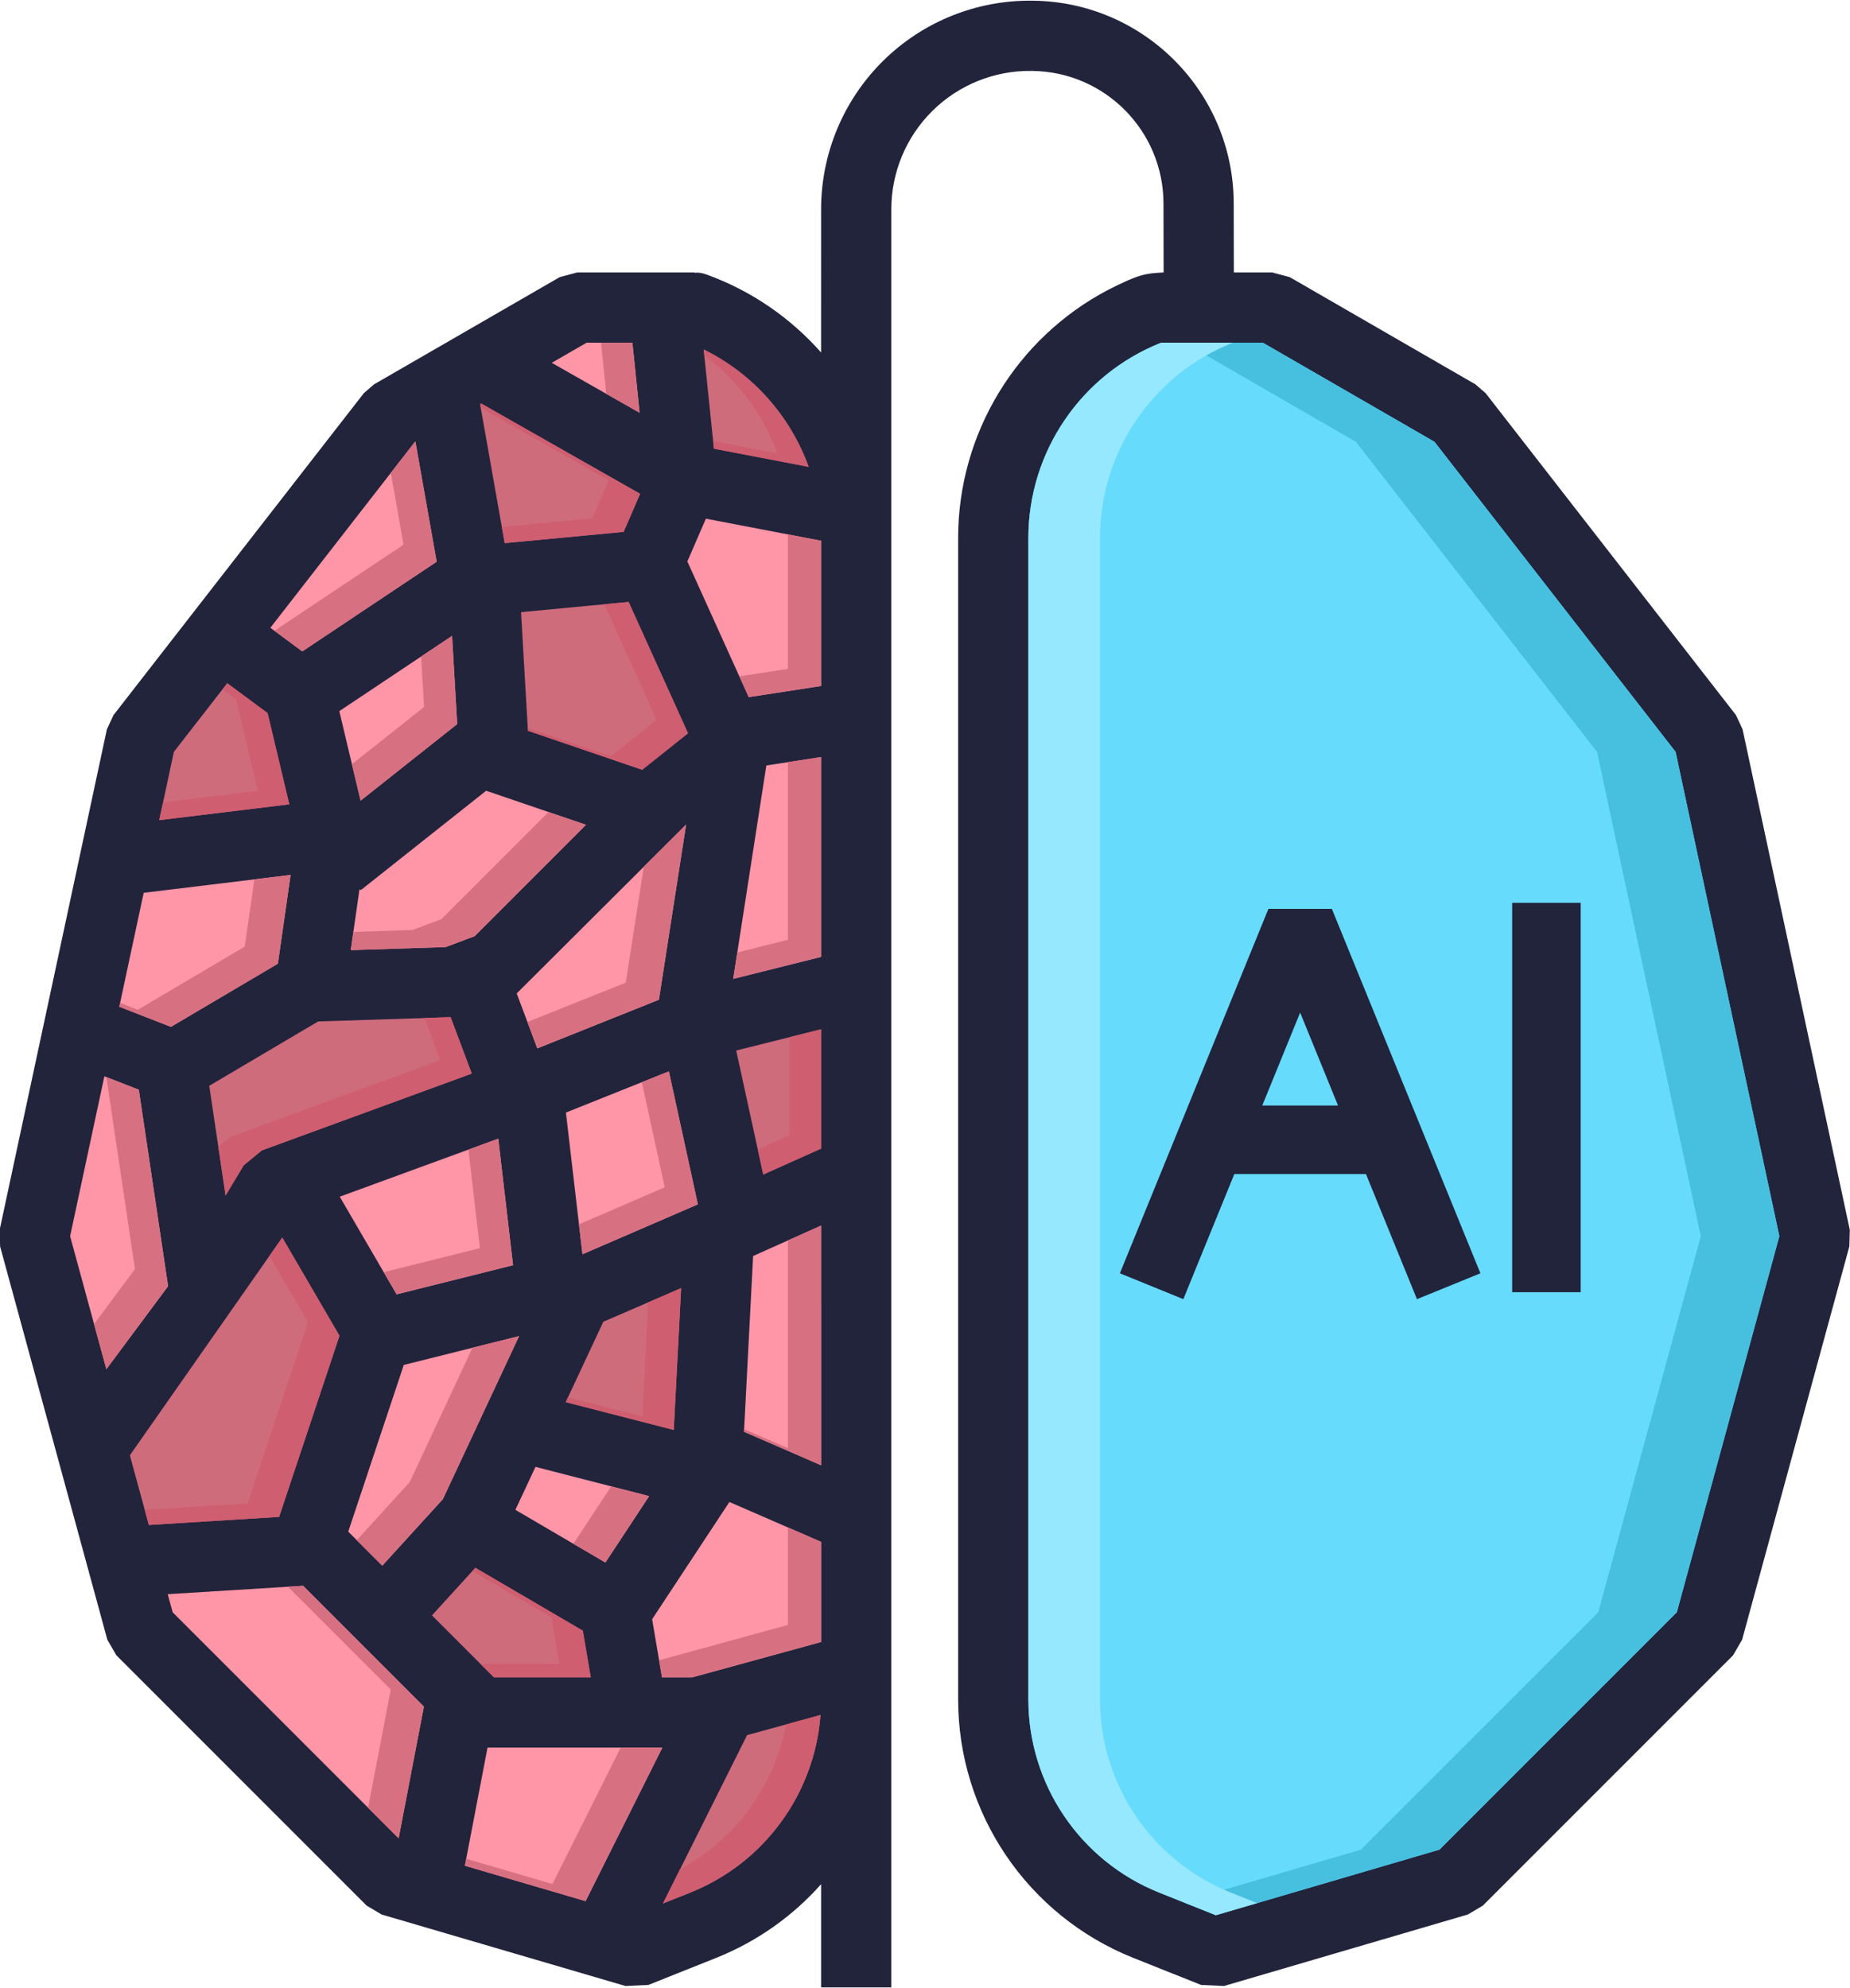
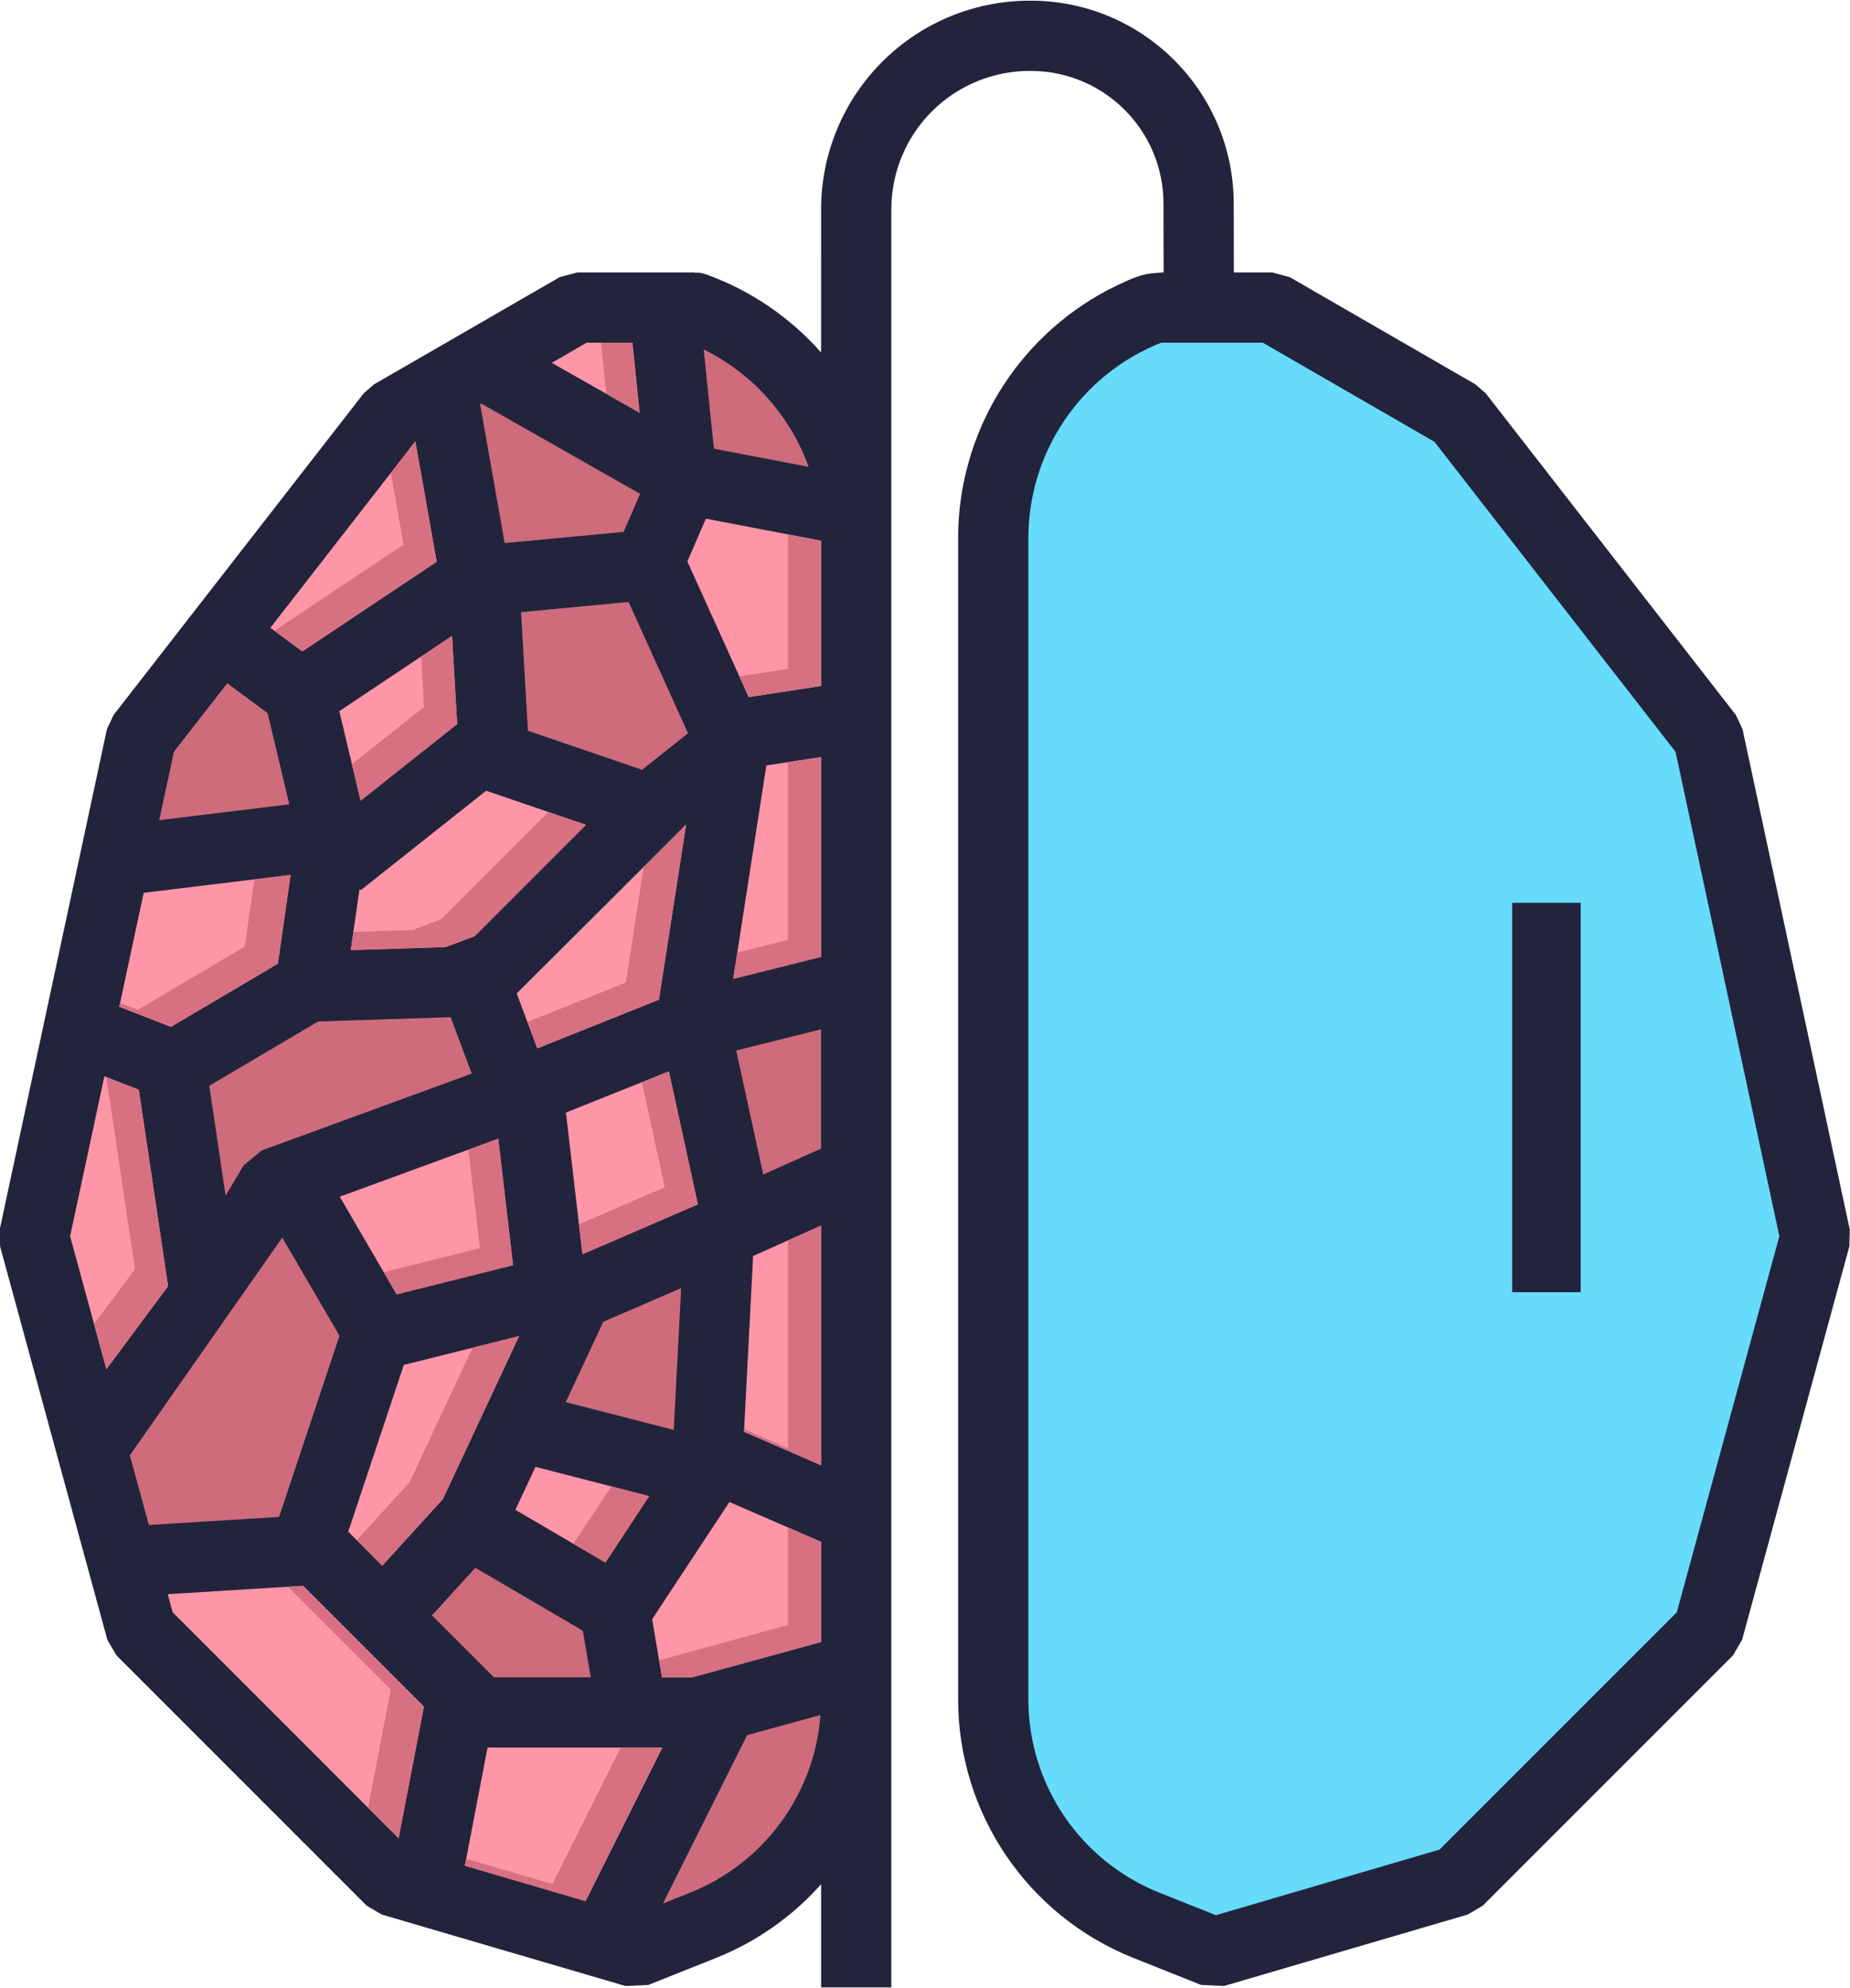
<svg xmlns="http://www.w3.org/2000/svg" clip-rule="evenodd" fill-rule="evenodd" height="241.7" preserveAspectRatio="xMidYMid meet" stroke-linejoin="round" stroke-miterlimit="2" version="1.0" viewBox="29.2 12.6 225.0 241.7" width="225.0" zoomAndPan="magnify">
  <g>
    <g id="change1_1">
      <path d="M129.063,241.718c-3.43,3.863 -7.765,6.967 -12.769,8.963l-8.236,3.286l-2.784,0.131l-29.664,-8.695l-1.818,-1.079l-30.435,-30.434l-1.101,-1.897l-13.043,-47.826l-0.056,-2.018l13.044,-60.87l0.805,-1.727l30.434,-39.131l1.236,-1.076l22.593,-13.044l2.136,-0.572l14.285,0l0,0.045c0.384,-0.064 0.865,-0.004 1.465,0.214c5.481,1.993 10.217,5.294 13.907,9.475l0.001,-17.411c-0,-6.788 2.72,-13.292 7.551,-18.06c4.832,-4.767 11.373,-7.4 18.16,-7.308l0.117,0.001c13.485,0.181 24.33,11.151 24.355,24.638l0.017,8.406l4.666,0l2.135,0.572l22.593,13.044l1.236,1.076l30.435,39.131l0.805,1.727l13.043,60.87l-0.056,2.018l-13.043,47.826l-1.101,1.897l-30.434,30.434l-1.819,1.079l-29.664,8.695l-2.784,-0.131l-8.236,-3.286c-12.868,-5.133 -21.31,-17.59 -21.31,-31.444l0,-141.198c0,-12.763 7.106,-24.313 18.171,-30.155c3.977,-2.033 4.694,-2.026 6.821,-2.155l-0.016,-8.39c-0.017,-8.82 -7.109,-15.994 -15.929,-16.113l-0.117,-0.001c-4.502,-0.061 -8.84,1.685 -12.045,4.847c-3.206,3.163 -5.01,7.477 -5.01,11.98l0,216.219l-8.541,-0l-0,-12.553Z" fill="#22243c" />
    </g>
    <g id="change2_1">
      <path d="M182.784,54.271l-12.359,-0c-9.727,3.848 -16.154,13.259 -16.154,23.768l-0,141.198c-0,10.359 6.312,19.672 15.933,23.511c0,-0 6.867,2.739 6.867,2.739l27.202,-7.974l28.862,-28.861l12.471,-45.73l-12.621,-58.898l-29.322,-37.699l-20.879,-12.054Z" fill="#67dbfb" />
    </g>
    <g id="change3_1">
-       <path d="M173.024,243.873l21.695,-6.36l28.861,-28.861l12.472,-45.73l-12.621,-58.898l-29.322,-37.699l-20.879,-12.054l9.554,-0l20.879,12.054l29.322,37.699l12.621,58.898l-12.471,45.73l-28.862,28.861l-27.202,7.974c-0,-0 -2.152,-0.859 -4.047,-1.614Z" fill="#47c0e0" />
-     </g>
+       </g>
    <g id="change4_1">
-       <path d="M179.139,54.271c-9.726,3.848 -16.154,13.259 -16.154,23.768l0,141.198c0,10.359 6.312,19.672 15.934,23.511c-0,-0 1.549,0.618 3.175,1.266l-5.023,1.473c-0,-0 -6.867,-2.739 -6.867,-2.739c-9.621,-3.839 -15.933,-13.152 -15.933,-23.511l-0,-141.198c-0,-10.509 6.427,-19.92 16.154,-23.768l8.714,-0Z" fill="#96e8ff" />
-     </g>
+       </g>
    <g id="change5_1">
      <path d="M44.993,189.565l18.537,-26.479l6.958,11.944l-7.341,22.025l-15.843,0.982l-2.311,-8.472Zm62.059,-116.915l-2.004,4.626l-14.467,1.368l-2.989,-16.893l0.138,-0.08l19.322,10.979Zm20.497,-3.281l-11.522,-2.208l-1.243,-12.063c6.006,2.953 10.544,8.114 12.765,14.271Zm-70.712,26.312l4.908,3.633l2.639,11.093l-15.816,1.924l1.78,-8.307l6.489,-8.343Zm52.989,148.385l10.237,-20.475l8.928,-2.448c-0.721,9.582 -6.835,18.003 -15.862,21.605l-3.303,1.318Zm19.236,-91.795l-7.035,3.15l-3.289,-15.078l10.324,-2.581l0,14.509Zm-35.655,-50.809l-0.837,-14.426l13.082,-1.238l7.225,15.967l-5.577,4.44l-13.893,-4.743Zm-9.402,34.827l2.571,6.859l-25.544,9.346l-2.193,1.812l-2.203,3.669l-1.988,-13.341l13.249,-7.825l16.108,-0.52Zm18.571,37.036l9.464,-4.091l-0.896,17.247l-13.138,-3.383l4.57,-9.773Zm-2.49,37.569l0.963,5.669l-11.78,-0l-7.531,-7.532l5.273,-5.788l13.075,7.651Z" fill="#ce6c7c" />
    </g>
    <g id="change6_1">
-       <path d="M61.965,165.321l1.565,-2.235l6.958,11.944l-7.341,22.025l-15.843,0.982l-0.504,-1.849l12.523,-0.776l7.342,-22.025l-4.7,-8.066Zm25.7,-103.157l-0.073,-0.413l0.138,-0.08l19.322,10.979l-2.004,4.626l-14.467,1.368l-0.349,-1.971l10.992,-1.04l2.005,-4.626l-15.564,-8.843Zm27.194,-6.338l-0.075,-0.728c6.006,2.953 10.544,8.114 12.765,14.271l-11.522,-2.208l-0.095,-0.929l7.793,1.494c-1.71,-4.742 -4.795,-8.893 -8.866,-11.9Zm-58.608,40.609l0.586,-0.754l4.908,3.633l2.639,11.093l-15.816,1.924l0.464,-2.164l11.529,-1.403l-2.639,-11.093l-1.671,-1.236Zm68.549,125.857l4.191,-1.149c-0.721,9.582 -6.835,18.003 -15.862,21.605l-3.303,1.318l2.088,-4.177c6.754,-3.629 11.476,-10.124 12.886,-17.597Zm0.439,-83.574l3.823,-0.956l0,14.509l-7.035,3.15l-0.667,-3.056l3.879,-1.737l0,-11.91Zm-22.541,-52.64l2.954,-0.28l7.225,15.967l-5.577,4.44l-13.893,-4.743l-0.02,-0.344l10.09,3.444l5.576,-4.44l-6.355,-14.044Zm-21.863,50.313l3.17,-0.102l2.571,6.859l-25.544,9.346l-2.193,1.812l-2.203,3.669l-0.882,-5.921l1.455,-1.203l25.544,-9.346l-1.918,-5.114Zm27.207,34.571l3.998,-1.728l-0.896,17.247l-13.138,-3.383l0.275,-0.587l9.04,2.327l0.721,-13.876Zm-21.384,32.669l0.353,-0.388l13.075,7.651l0.963,5.669l-11.78,-0l-1.643,-1.643l9.6,-0l-0.963,-5.669l-9.605,-5.62Z" fill="#cf5e70" />
-     </g>
+       </g>
    <g id="change7_1">
      <path d="M106.112,54.271l0.878,8.519l-10.684,-6.07l4.243,-2.449l5.563,-0Zm-26.39,12.024l2.585,14.611l-16.343,10.904l-3.881,-2.873l17.587,-22.612l0.052,-0.03Zm-33.047,54.871l17.868,-2.173l-1.548,10.791l-13.007,7.682l-6.281,-2.448l2.968,-13.852Zm-4.781,22.313l4.189,1.632l3.559,23.888l-7.505,10.093l-4.41,-16.17l4.167,-19.443Zm7.705,62.973l16.46,-1.02l14.694,14.694l-3.072,16.008l-27.482,-27.482l-0.6,-2.2Zm36.14,33.019l2.756,-14.367l21.261,0l-9.335,18.671l-14.682,-4.304Zm43.324,-27.204l-15.668,4.296l-3.682,-0l-1.2,-7.064l9.397,-14.257l11.153,4.849l-0,12.176Zm-0,-21.491l-9.377,-4.076l1.11,-21.37l8.266,-3.7l0.001,29.146Zm-0.001,-61.819l-10.688,2.672l4.031,-25.947l6.657,-1.024l0,24.299Zm0,-32.942l-8.799,1.354l-7.465,-16.497l2.254,-5.201l14.01,2.685l0,17.659Zm-44.881,-6.091l0.623,10.723l-11.747,9.312c0,-0 -2.589,-10.886 -2.589,-10.886l13.713,-9.149Zm28.464,22.944l-3.309,21.298l-14.788,5.915l-2.505,-6.681l20.602,-20.532Zm-25.724,13.575l-3.52,1.319l-11.541,0.373l1.059,-7.381l0.189,0.065l15.218,-12.065l12.14,4.144l-13.545,13.545Zm2.878,24.621l1.799,15.384l-14.161,3.541l-6.916,-11.871l19.278,-7.054Zm4.527,39.907l13.823,3.559l-5.32,8.072c-0,0 -10.947,-6.405 -10.947,-6.405l2.444,-5.226Zm-11.264,3.924l-7.371,8.09l-4.138,-4.139l6.757,-20.271l14.021,-3.505l-9.269,19.825Zm27.487,-52.015l3.527,16.168l-14.034,6.067l-2.014,-17.226l12.521,-5.009Z" fill="#ff96a7" />
    </g>
    <g id="change8_1">
      <path d="M102.296,54.271l3.816,-0l0.878,8.519l-4.054,-2.303l-0.64,-6.216Zm-25.563,15.831l2.937,-3.777l0.052,-0.03l2.585,14.611l-16.343,10.904l-3.387,-2.507l15.7,-10.475l-1.544,-8.726Zm-16.595,49.427l4.405,-0.536l-1.548,10.791l-13.007,7.682l-6.281,-2.448l0.1,-0.468l2.151,0.839l13.006,-7.682l1.174,-8.178Zm-18.005,24.043l3.95,1.539l3.559,23.888l-7.505,10.093l-1.496,-5.486l4.971,-6.685l-3.479,-23.349Zm22.087,61.974l1.839,-0.114l14.694,14.694l-3.072,16.008l-3.715,-3.716l2.756,-14.369l-12.502,-12.503Zm40.467,19.558l5.069,0l-9.335,18.671l-14.682,-4.304l0.163,-0.848l10.489,3.074l8.296,-16.593Zm20.345,-26.766l4.031,1.753l-0,12.176l-15.668,4.296l-3.682,-0l-0.353,-2.078l0.005,0l15.667,-4.296l0,-11.851Zm0,-34.904l4.03,-1.804l0.001,29.146l-9.377,-4.076l0.017,-0.318l5.329,2.317l0,-25.265Zm0,-58.156l4.03,-0.62l0,24.299l-10.688,2.672l0.499,-3.209l6.159,-1.54l0,-21.602Zm0,-27.694l4.03,0.772l0,17.659l-8.799,1.354l-1.141,-2.522l5.91,-0.909l0,-16.354Zm-44.615,14.851l3.764,-2.511l0.623,10.723l-11.747,9.312c0,-0 -0.497,-2.089 -1.055,-4.436l8.771,-6.954l-0.356,-6.134Zm27.077,25.566l5.151,-5.133l-3.309,21.298l-14.788,5.915l-1.202,-3.208l11.96,-4.785l2.188,-14.087Zm-11.581,-6.658l4.553,1.555l-13.545,13.545l-3.52,1.319l-11.541,0.373l0.319,-2.218l7.191,-0.232l3.52,-1.32l13.023,-13.022Zm-9.746,41.05l3.632,-1.329l1.799,15.384l-14.161,3.541l-1.569,-2.693l11.7,-2.925l-1.401,-11.978Zm17.366,40.949l4.616,1.188l-5.32,8.072c-0,0 -1.776,-1.039 -3.897,-2.28l4.601,-6.98Zm-16.866,-16.857l5.664,-1.415l-9.269,19.825l-7.371,8.09l-3.099,-3.1l6.439,-7.067l7.636,-16.333Zm20.592,-32.289l3.29,-1.316l3.527,16.168l-14.034,6.067l-0.425,-3.636l10.428,-4.508l-2.786,-12.775Z" fill="#d77182" />
    </g>
    <g id="change1_2">
-       <path d="M179.321,155.365l-6.202,15.213l-7.717,-3.146l18.065,-44.313l7.717,-0l18.066,44.313l-7.717,3.146l-6.202,-15.213l-16.01,-0Z" fill="#22243c" />
-     </g>
+       </g>
    <g id="change2_2">
      <path d="M191.934,147.032l-4.608,-11.303l-4.608,11.303l9.216,-0Z" fill="#67dbfb" />
    </g>
    <g id="change1_3">
      <path d="M213.113 122.383H221.446V169.731H213.113z" fill="#22243c" />
    </g>
  </g>
</svg>